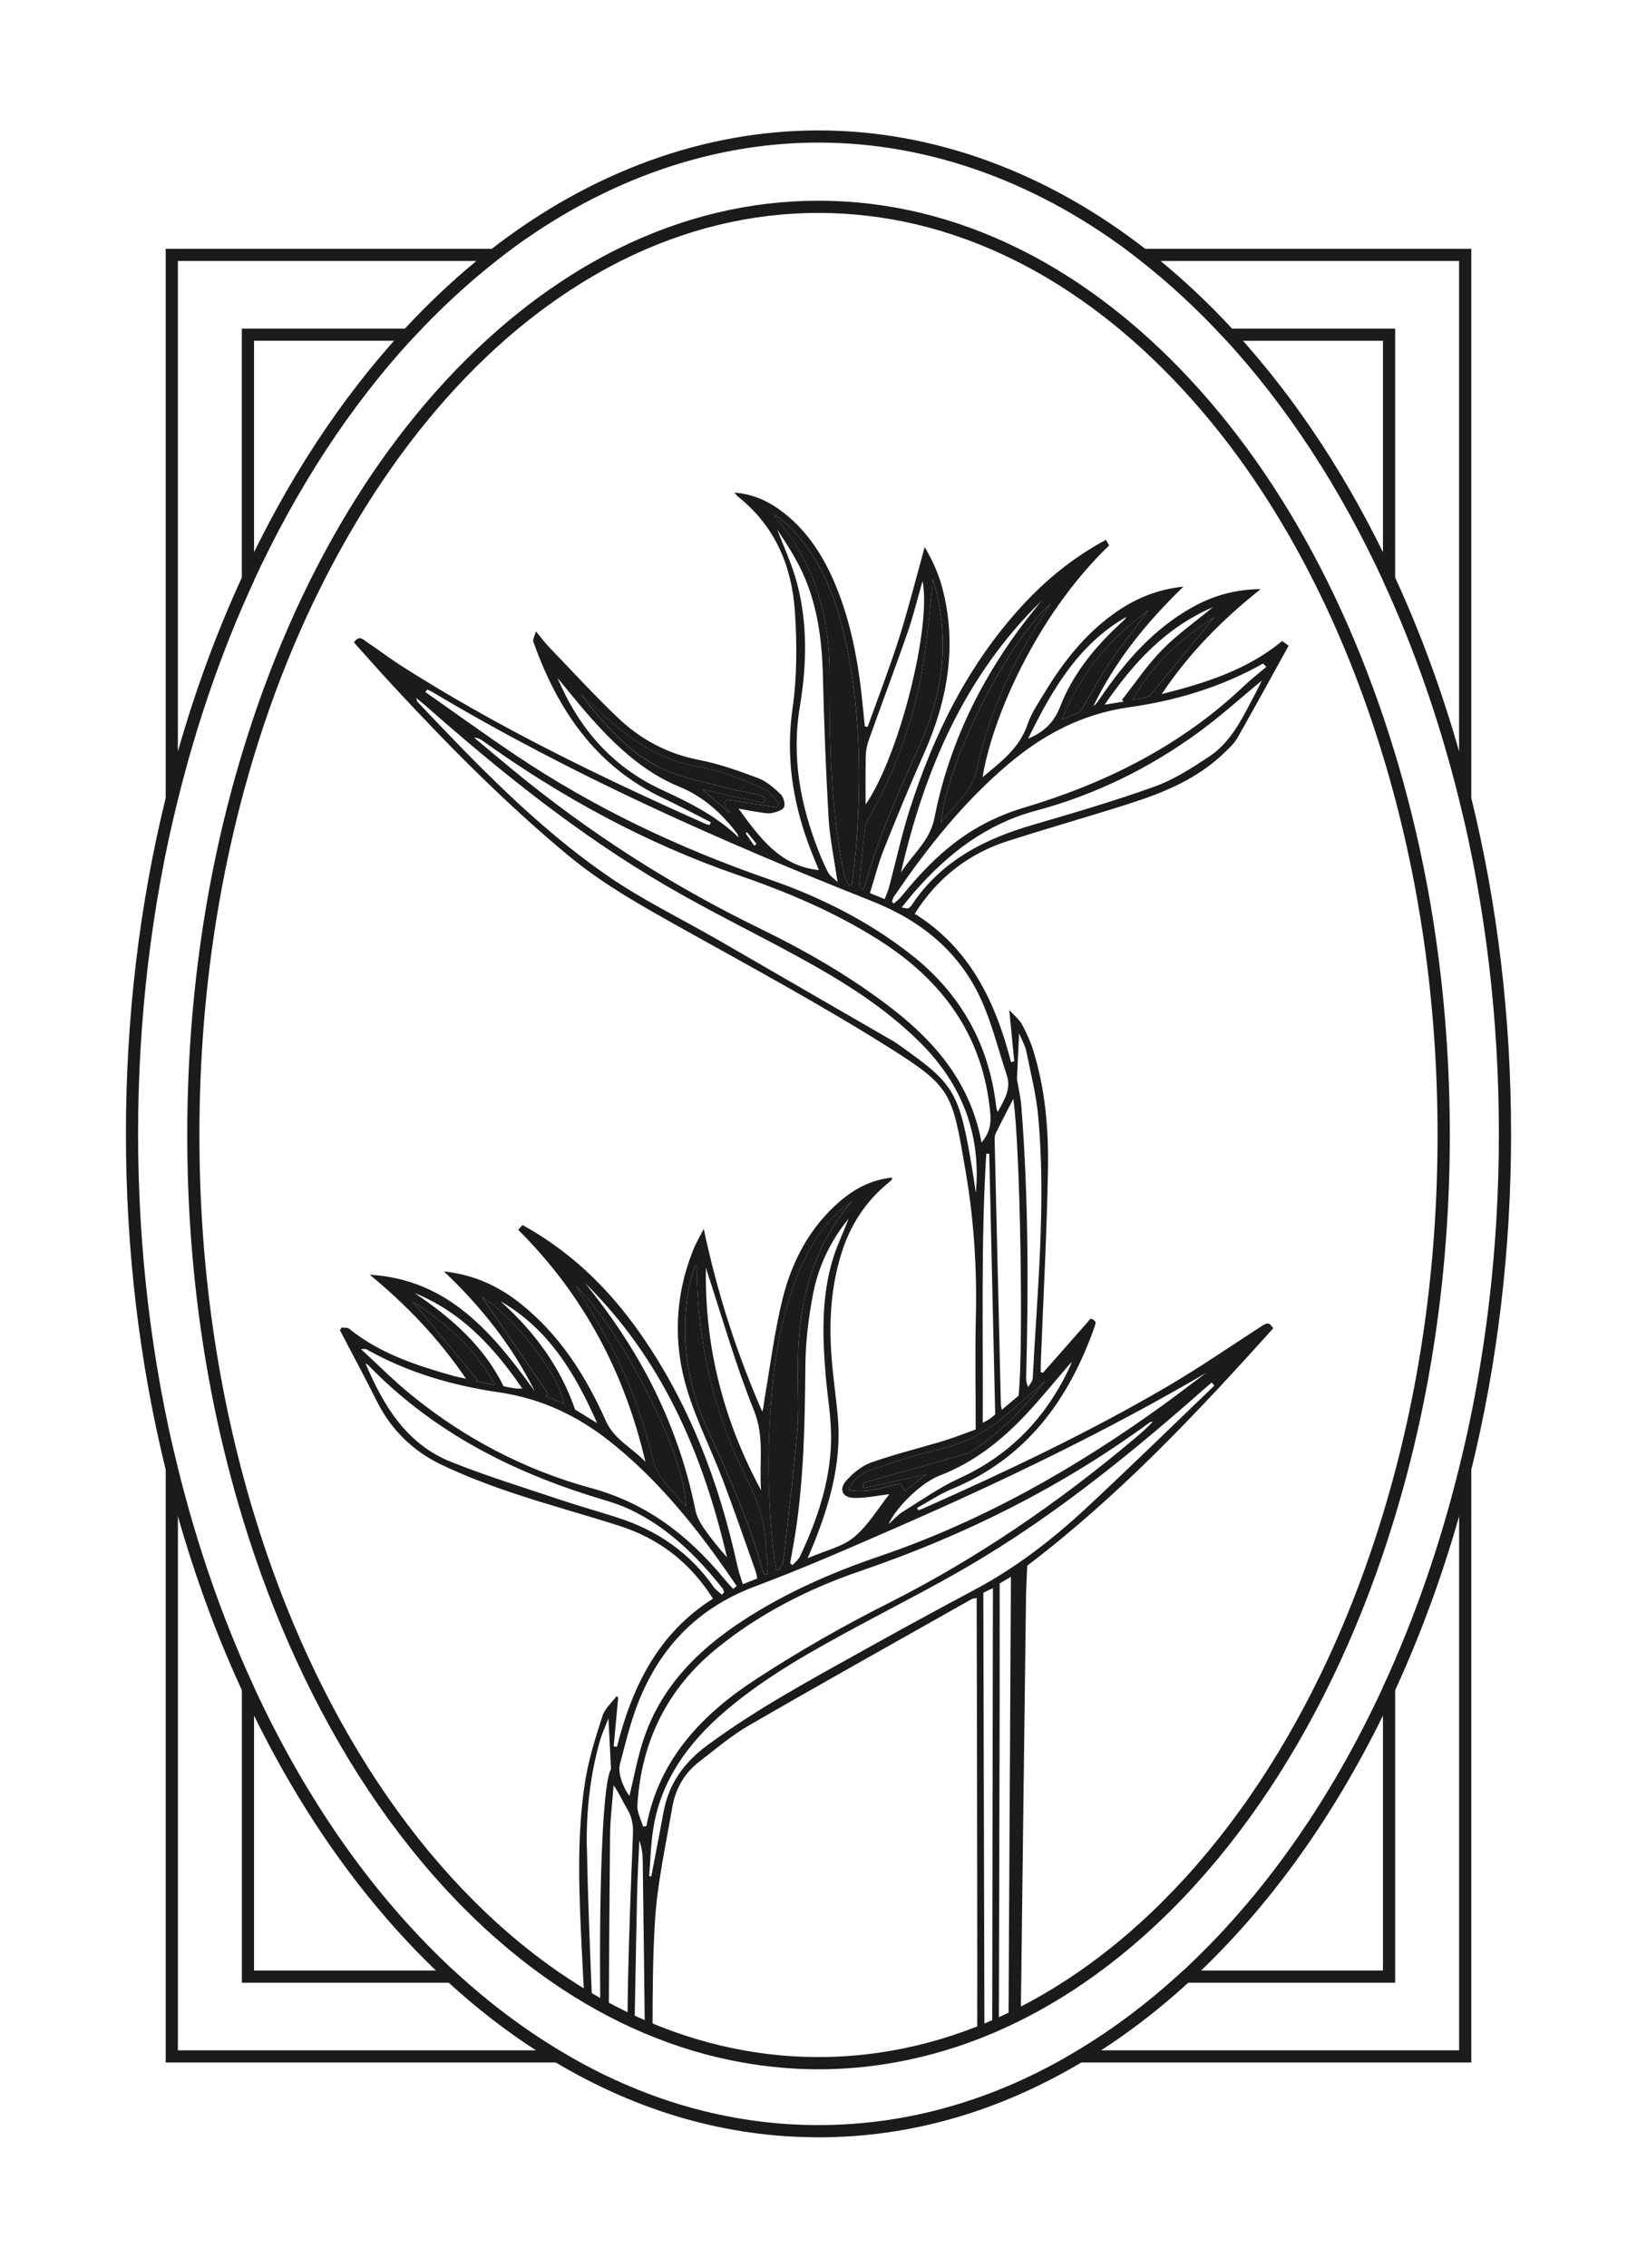
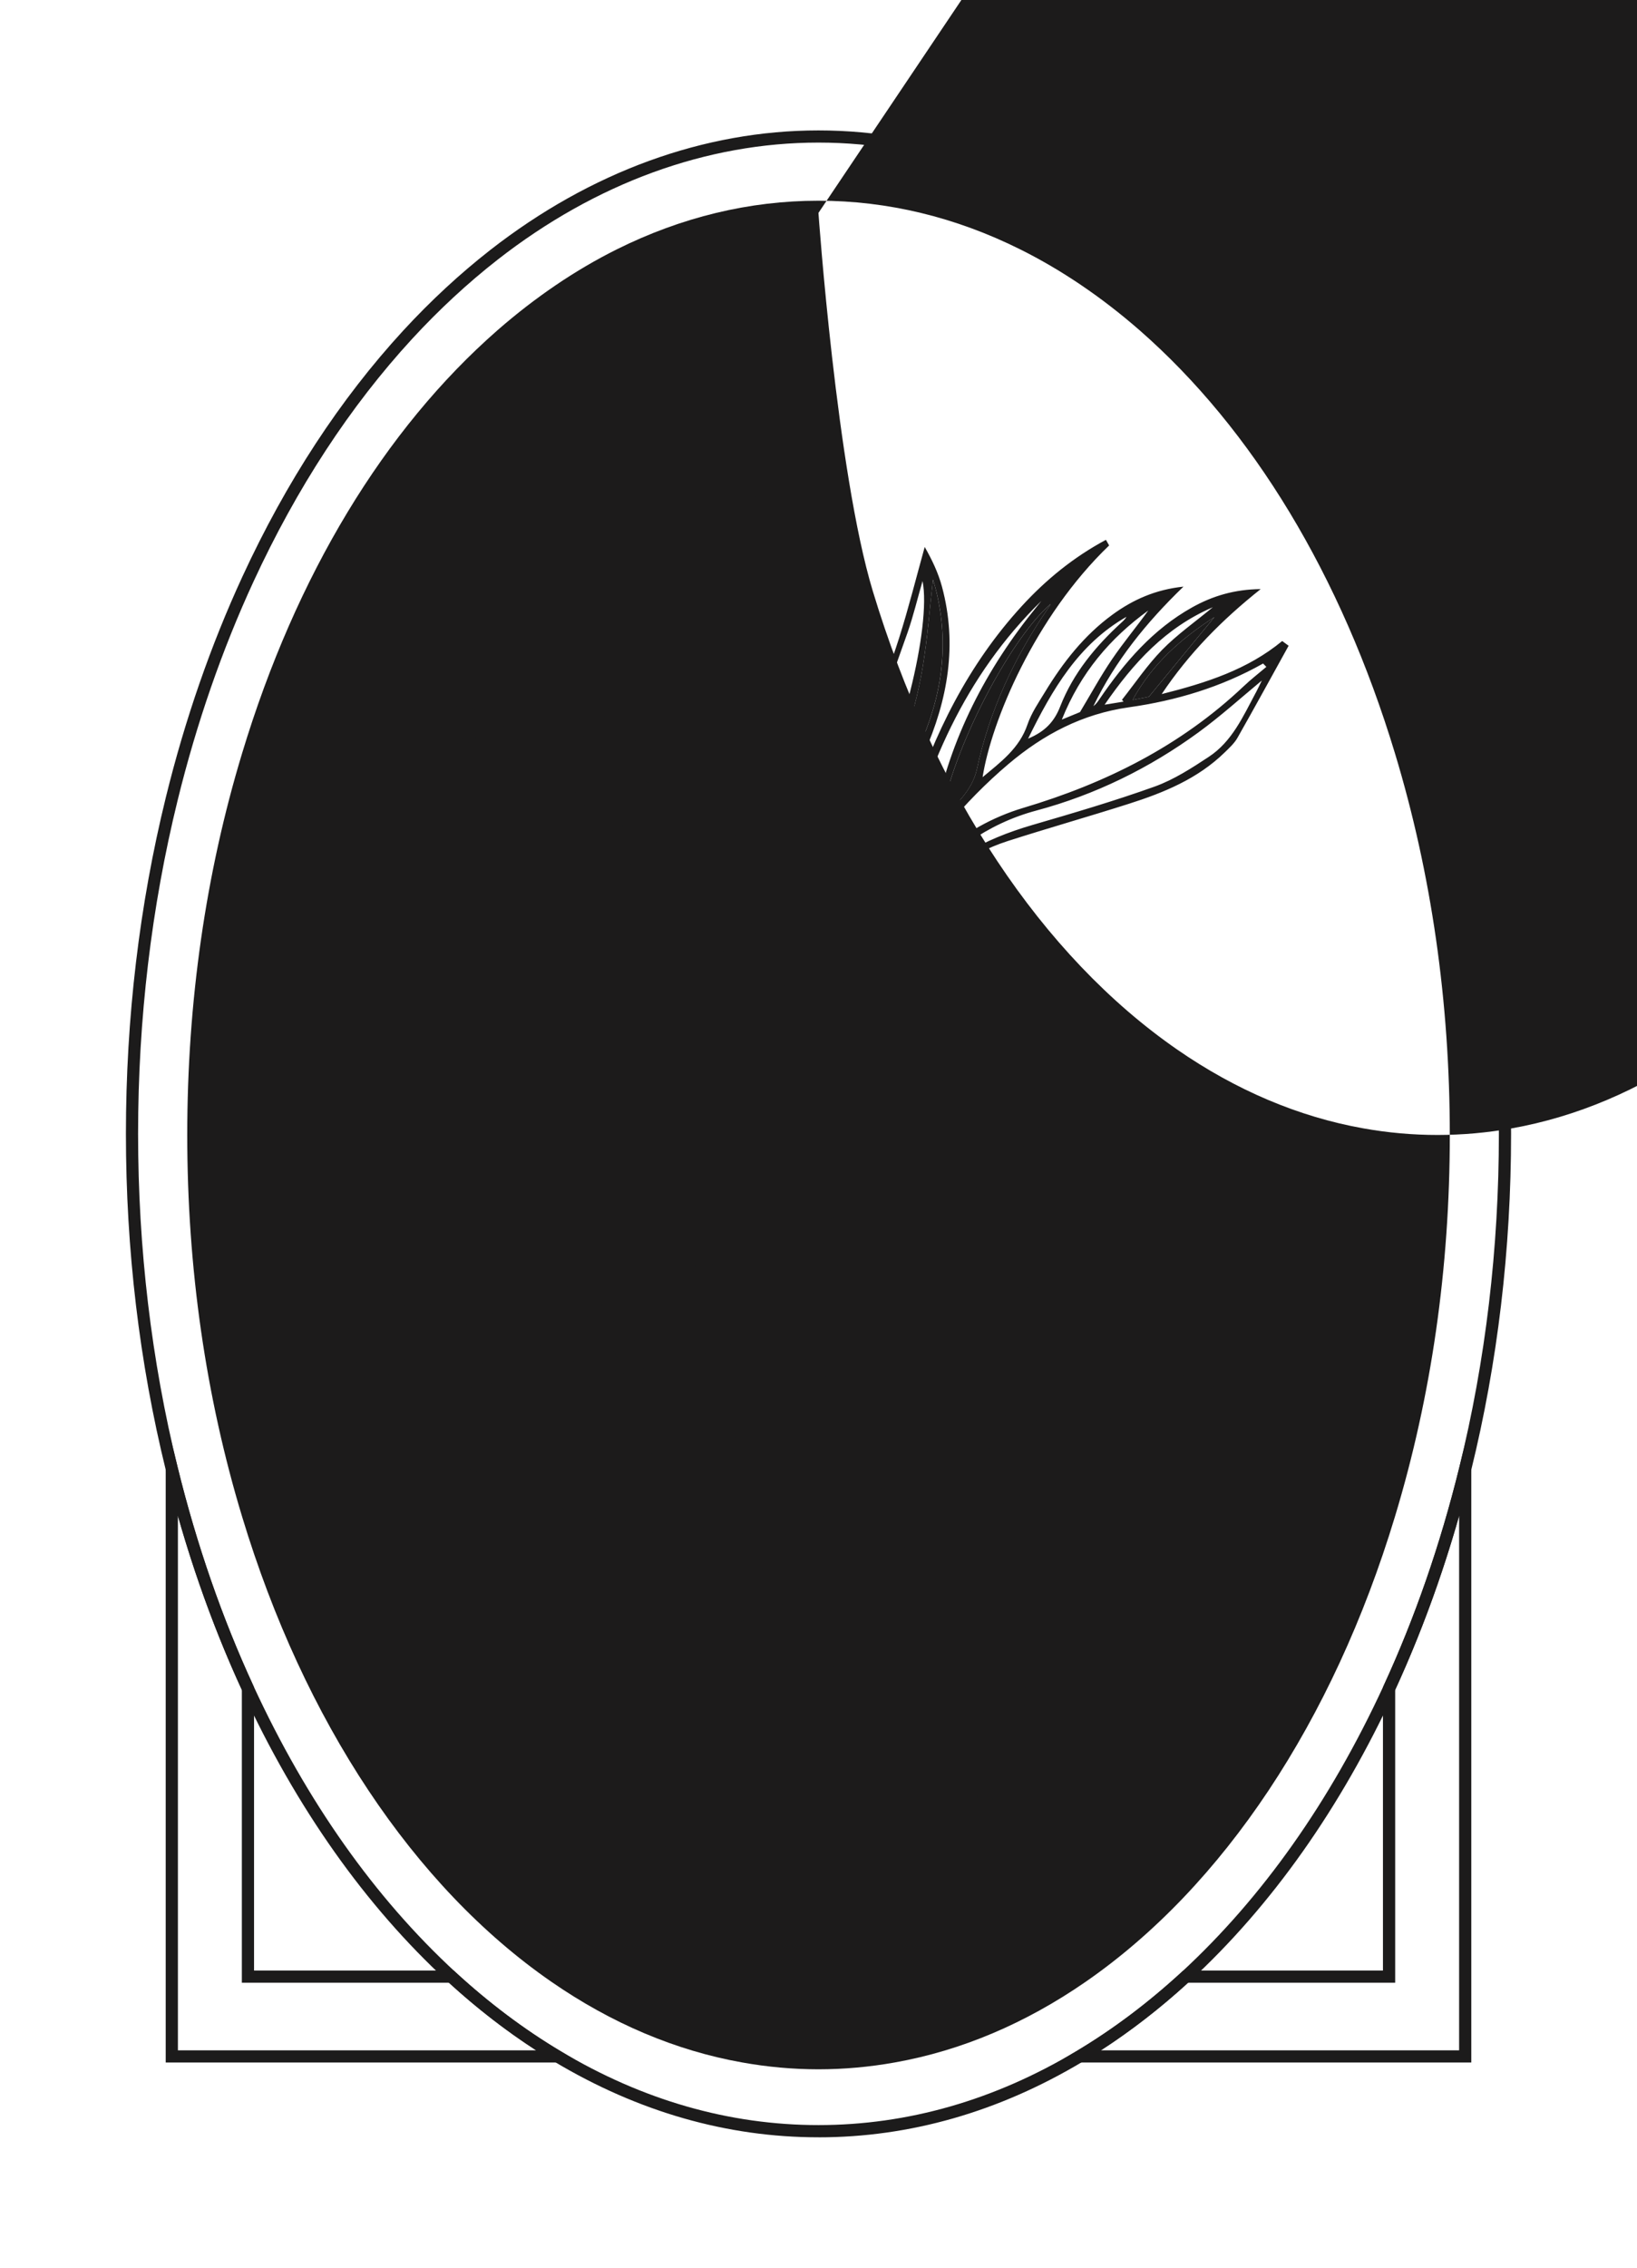
<svg xmlns="http://www.w3.org/2000/svg" id="Layer_1" viewBox="0 0 650 900">
  <defs>
    <style>.cls-1{fill:#1c1b1b;stroke-width:0px;}</style>
  </defs>
  <path class="cls-1" d="M230.15,818.57H65.8v-255.51l4.77,19.39c7.51,30.56,17.63,59.73,30.08,86.69l.22.48v112.45h79.28l.69.64c13.27,12.21,27.32,22.76,41.76,31.37l7.55,4.5ZM70.63,813.73h142.25c-11.93-7.71-23.54-16.71-34.62-26.83h-82.23v-116.22c-10.01-21.76-18.52-44.92-25.39-69.08v212.13Z" />
-   <path class="cls-1" d="M65.8,336.89V98.74h137.33l-5.53,4.32c-11.81,9.23-23.22,19.8-33.92,31.4l-.72.78h-62.09v95.14l-.22.48c-12.44,26.95-22.56,56.1-30.08,86.65l-4.77,19.37ZM70.63,103.58v194.81c6.87-24.15,15.39-47.31,25.39-69.06v-98.92h64.81c9.02-9.72,18.55-18.73,28.39-26.83h-118.59Z" />
  <path class="cls-1" d="M584.2,818.57h-164.35l7.55-4.5c14.44-8.6,28.49-19.16,41.76-31.37l.69-.64h79.28v-112.45l.22-.48c12.44-26.96,22.56-56.13,30.08-86.69l4.77-19.39v255.51ZM437.12,813.73h142.25v-212.13c-6.87,24.16-15.38,47.32-25.39,69.08v116.22h-82.23c-11.08,10.13-22.69,19.12-34.62,26.83Z" />
  <path class="cls-1" d="M584.2,336.89l-4.77-19.37c-7.52-30.55-17.64-59.7-30.08-86.65l-.22-.48v-95.14h-62.09l-.72-.78c-10.69-11.6-22.11-22.17-33.92-31.4l-5.53-4.32h137.33v238.15ZM553.97,229.32c10.01,21.75,18.52,44.91,25.39,69.06V103.58h-118.59c9.84,8.11,19.37,17.11,28.39,26.83h64.81v98.92Z" />
  <path class="cls-1" d="M324.98,848.25c-36.26,0-71.54-10.1-104.86-30.02-14.72-8.78-29.04-19.53-42.56-31.96-32.54-30-59.9-68.72-81.31-115.1-12.57-27.24-22.8-56.7-30.38-87.56-10.53-42.76-15.87-87.71-15.87-133.62s5.34-90.82,15.87-133.62c7.59-30.85,17.82-60.3,30.38-87.52,17.37-37.63,38.86-70.49,63.86-97.65,10.87-11.8,22.48-22.54,34.5-31.94,39.82-31.07,84.9-47.5,130.37-47.5s90.59,16.42,130.41,47.5c12.02,9.39,23.63,20.14,34.5,31.94,25.01,27.17,46.5,60.02,63.86,97.65,12.57,27.22,22.79,56.67,30.38,87.52h0c10.53,42.8,15.87,87.75,15.87,133.62s-5.34,90.86-15.87,133.62c-7.59,30.86-17.81,60.32-30.38,87.56-21.42,46.38-48.77,85.1-81.31,115.1-13.52,12.44-27.84,23.19-42.56,31.97-33.31,19.92-68.61,30.02-104.89,30.02ZM324.98,56.59c-44.38,0-88.43,16.07-127.39,46.47-11.81,9.23-23.22,19.79-33.92,31.4-24.66,26.79-45.87,59.23-63.03,96.4-12.44,26.94-22.56,56.1-30.08,86.65-10.44,42.42-15.73,86.99-15.73,132.46s5.29,90.08,15.73,132.46c7.51,30.56,17.63,59.73,30.08,86.69,21.15,45.8,48.13,84.01,80.2,113.57,13.27,12.21,27.32,22.76,41.76,31.37,32.56,19.47,67,29.34,102.38,29.34s69.86-9.87,102.41-29.34c14.44-8.61,28.49-19.16,41.77-31.37,32.06-29.56,59.05-67.77,80.19-113.57,12.44-26.96,22.56-56.12,30.08-86.69,10.44-42.38,15.73-86.95,15.73-132.46s-5.29-90.05-15.73-132.46h0c-7.52-30.55-17.64-59.71-30.08-86.65-17.16-37.17-38.36-69.61-63.03-96.4-10.69-11.6-22.11-22.17-33.92-31.4-38.96-30.4-83.02-46.47-127.43-46.47Z" />
-   <path class="cls-1" d="M324.98,821.26c-10.09,0-20.3-.92-30.36-2.73-26.32-4.69-51.81-15.48-75.77-32.06-54.55-37.76-98.13-103.29-122.71-184.52-14.46-47.69-21.79-98.66-21.79-151.49s7.33-103.84,21.79-151.53c21.31-70.46,56.4-128.52,101.47-167.93,15.01-13.09,30.9-23.86,47.24-32.01,25.77-12.83,52.73-19.33,80.14-19.33s54.41,6.5,80.14,19.33c16.35,8.14,32.25,18.91,47.28,32.01,45.03,39.36,80.11,97.43,101.47,167.93,14.46,47.69,21.79,98.67,21.79,151.53s-7.33,103.8-21.79,151.49h0c-24.58,81.23-68.16,146.76-122.71,184.52-23.96,16.58-49.45,27.37-75.78,32.06-10.06,1.81-20.29,2.73-30.4,2.73ZM324.98,84.5c-26.66,0-52.89,6.33-77.98,18.82-15.97,7.97-31.52,18.51-46.22,31.33-43.76,38.25-79.28,97.09-100.02,165.68-14.32,47.24-21.58,97.75-21.58,150.13s7.26,102.85,21.58,150.09c24.27,80.19,67.18,144.81,120.84,181.94,23.38,16.18,48.24,26.71,73.87,31.28,19.59,3.52,39.52,3.51,59.06,0,25.64-4.57,50.49-15.09,73.87-31.28,53.66-37.14,96.57-101.75,120.83-181.94h0c14.32-47.24,21.58-97.73,21.58-150.09s-7.26-102.89-21.58-150.12c-21.1-69.63-55.68-126.93-100.02-165.69-14.71-12.83-30.27-23.37-46.25-31.32-25.05-12.49-51.29-18.82-77.98-18.82Z" />
+   <path class="cls-1" d="M324.98,821.26c-10.09,0-20.3-.92-30.36-2.73-26.32-4.69-51.81-15.48-75.77-32.06-54.55-37.76-98.13-103.29-122.71-184.52-14.46-47.69-21.79-98.66-21.79-151.49s7.33-103.84,21.79-151.53c21.31-70.46,56.4-128.52,101.47-167.93,15.01-13.09,30.9-23.86,47.24-32.01,25.77-12.83,52.73-19.33,80.14-19.33s54.41,6.5,80.14,19.33c16.35,8.14,32.25,18.91,47.28,32.01,45.03,39.36,80.11,97.43,101.47,167.93,14.46,47.69,21.79,98.67,21.79,151.53s-7.33,103.8-21.79,151.49h0c-24.58,81.23-68.16,146.76-122.71,184.52-23.96,16.58-49.45,27.37-75.78,32.06-10.06,1.81-20.29,2.73-30.4,2.73ZM324.98,84.5s7.26,102.85,21.58,150.09c24.27,80.19,67.18,144.81,120.84,181.94,23.38,16.18,48.24,26.71,73.87,31.28,19.59,3.52,39.52,3.51,59.06,0,25.64-4.57,50.49-15.09,73.87-31.28,53.66-37.14,96.57-101.75,120.83-181.94h0c14.32-47.24,21.58-97.73,21.58-150.09s-7.26-102.89-21.58-150.12c-21.1-69.63-55.68-126.93-100.02-165.69-14.71-12.83-30.27-23.37-46.25-31.32-25.05-12.49-51.29-18.82-77.98-18.82Z" />
  <path class="cls-1" d="M232.99,733.22c-.24-14.32,1.3-28.65,5.28-42.55.77-2.65,1.99-5.2,3.32-8.7.37,7.43.69,13.66,1.03,20.19-3.11,4.58-4.8,42.82-4.28,92.43,1.13.63,2.26,1.23,3.4,1.84.13-22.74.27-45.49.49-68.22.08-6.55.93-13.1,1.41-19.63,2.25,3.1,3.61,6.39,5.41,9.39,1.88,3.1,2.41,6.23,2.28,9.84-.77,19.04-1.51,38.12-1.94,57.16-.12,5.07-.17,10.14-.21,15.21.94.45,1.88.9,2.82,1.33.31-16.73.62-33.47.98-50.2.16-6.95.58-13.87.88-20.8,1.01,2.68,1.33,5.41,1.35,8.14.3,21.54.55,43.08.8,64.63,1.03.44,2.06.88,3.1,1.3.01-13.93.11-27.86.93-41.74.9-15.25,4.27-30.34,6.87-45.46,1.25-7.24,4.69-13.55,10.64-18.12,6.5-4.99,12.76-10.4,19.81-14.46,29.31-16.95,58.88-33.45,88.38-50.1.48-.27,1.09-.29,2.07-.53,0,1.67-.03,2.92,0,4.16.08,38.14.19,76.26.21,114.4.04,17.67.02,35.34.01,53.02.95-.37,1.9-.77,2.85-1.16-.14-55.27-.28-110.54-.42-165.81v-6.66c1.22-.58,2.31-1.11,3.79-1.83,0,2.02.03,3.53,0,5.07-.09,55.96-.19,111.95-.28,167.94.88-.38,1.77-.77,2.65-1.16.11-42.81.22-85.62.31-128.42.03-15.09,0-30.19,0-45.28,1.62-.95,2.94-1.72,4.48-2.63-.32,58.57-.63,116.59-.95,174.54,1.63-.78,3.26-1.58,4.88-2.41.06-4.46.13-8.92.18-13.39.64-50.29,1.22-100.61,1.88-150.93.05-4.08.34-8.17.5-12.25,36.37-27.59,67.37-60.53,97.66-94.19-1.56-2.39-2.25-2.39-4.72-.8-12.33,7.98-24.46,16.34-37.13,23.77-31.38,18.38-64.22,33.9-97.43,48.65-.53.24-1.11.4-1.67.58-.16-.29-.32-.61-.48-.9,4.62-2.55,9.02-5.54,13.85-7.53,29.58-12.17,46.42-35.41,56.68-64.48.19-.48.24-.98.42-1.7-.24-.29-.53-.69-.9-.98-.27-.21-.69-.26-1.14-.42-6.31,7.16-12.6,14.3-18.91,21.46-.29-.08-.58-.19-.88-.27,0-1.33-.03-2.63.03-3.93.98-25.7,2.41-51.4,2.84-77.11.24-15.6-1.11-31.25-5.76-46.31-1.11-3.66-2.71-7.21-4.51-10.56-1.11-2.02-3.08-3.55-5.09-5.78.72,7.35,1.33,13.85,1.96,20.32-.42.13-.85.24-1.27.37-6.15-24.03-16.47-45.36-38.25-58.91,8.94-14.16,21.22-23.77,36.87-28.83,15.94-5.12,32.07-9.68,48.04-14.77,13.95-4.43,27.45-9.95,38.2-20.45,1.83-1.78,3.79-3.58,5.04-5.76,6.87-12.1,13.55-24.32,20.32-36.55-1.27-.93-1.86-1.38-2.55-1.88-13.77,11.35-30.08,16.58-47.85,21.06,10.93-16.31,23.93-29.44,39.31-41.67-10.45.11-19.12,2.73-27.24,7.27-15.6,8.73-26.87,21.86-36.76,36.39-.69,1.04-1.41,2.04-2.44,2.81,8.67-17.88,20.93-33.13,35.78-47.45-11.09,1.17-20.05,5.17-28.22,11.14-11.25,8.22-19.65,18.97-26.82,30.77-2.52,4.14-5.36,8.28-6.9,12.81-3.21,9.47-10.66,14.93-17.82,20.9,3.45-22.12,20.72-63.63,50.24-91.96-.37-.64-.77-1.33-1.27-2.23-12.84,6.87-23.79,15.81-33.45,26.34-21.25,23.21-34.83,50.69-44.35,80.34-3.29,10.21-5.54,20.74-8.3,31.14-.42,1.54-1.09,3-1.75,4.77-2.12-.85-3.74-1.51-5.86-2.39,1.88-5.94,3.34-11.91,5.6-17.53,5.07-12.71,10.29-25.36,15.86-37.85,9.5-21.35,13.32-43.24,7.16-66.18-1.49-5.57-4.03-10.85-6.87-15.81-3.34,12.02-6.37,24.14-10.13,36.02-3.79,11.91-8.3,23.58-12.52,35.36-.37-.03-.74-.05-1.11-.11-.21-2.15-.48-4.3-.66-6.44-1.62-17.27-4.46-34.24-11.25-50.34-4.51-10.64-10.56-20.21-19.65-27.53-5.76-4.62-12.17-7.93-20.24-8.54.72.8,1.06,1.33,1.54,1.7,14.59,11.62,21.27,27.48,22.47,45.41.85,12.84.88,25.97-.93,38.65-1.75,12.2-1.22,23.92,1.09,35.38,1.38,6.84,3.4,13.58,5.97,20.29,1.09,2.84,2.28,5.65,3.4,8.38-15.54-1.56-23.58-13.02-31.91-24.38,2.86.5,5.65,1.06,8.46,1.46,1.64.24,3.37.61,4.93.26,1.72-.37,4.14-1.11,4.7-2.36.29-.69.21-1.72-.08-2.73-.27-.93-.74-1.83-1.3-2.36-2.63-2.49-5.57-5.12-8.89-6.37-7.64-2.89-15.44-5.65-23.42-7.21-12.55-2.41-23.21-8.12-32.25-16.71-9.44-8.99-18.25-18.62-27.29-28.01-1.59-1.64-2.97-3.5-5.3-6.34-.53,1.94-1.35,3.21-1.03,4.11,9.55,26.95,24.64,49.34,51.43,62.04,6.42,3.05,12.71,6.42,19.04,9.63-.13.32-.27.66-.42.98-.45-.05-.93,0-1.33-.19-41.75-18.59-82.84-38.43-121.46-63.08-4.51-2.89-8.75-6.18-13.24-9.15-1.46-.95-3.16-3.13-5.25.08,5.01,5.57,9.97,11.22,15.07,16.71,22.09,23.87,44.91,46.98,70,67.8,13.77,11.43,29.26,20.08,44.8,28.75,27.69,15.46,55.65,30.56,82.47,47.43,25.2,15.86,25.17,17.93,30.53,49.15,3.32,19.34,4.56,38.83,4.06,58.46-.34,14.46-.05,28.91-.05,44.03-4.14,1.49-8.25,3.16-12.49,4.46-9.66,2.92-19.47,5.3-28.99,8.65-3.63,1.3-7.11,4.11-9.76,7.03-.9.98-1.43,1.94-1.64,2.81-.58,2.41,1.25,4.24,4.91,4.24,4.54.03,9.07-.93,13.69-1.49-4.56,5.73-8.46,12.47-14.08,17.08-4.72,3.9-11.46,5.33-18.36,8.33,1.09-2.63,1.83-4.3,2.49-5.99,3.05-7.61,5.68-15.28,7.45-23.1,1.96-8.73,2.86-17.69,2.04-26.95-.74-8.28-2.02-16.52-2.57-24.8-.95-13.63-.11-27.13,4.03-40.26,3.42-10.88,9.31-20.16,18.12-27.48.58-.5,1.19-.98,1.72-1.51.16-.16.16-.48.29-.98-8.17.82-14.96,4.38-20.95,9.58-11.86,10.27-18.86,23.66-22.57,38.49-3.26,13.1-4.88,26.63-7.22,39.97-.26,1.59-.32,3.24-.85,4.88-10.08-23.02-17.77-46.74-23.24-72.54-1.78,3.45-3.24,5.86-4.24,8.46-7.24,18.14-7.98,36.84-2.39,55.33,3.69,12.17,9.55,23.66,14.11,35.6,4.59,12.07,8.78,24.3,13.1,36.45.29.82.4,1.7.66,2.89-1.75.69-3.37,1.35-5.73,2.28-.72-2.41-1.56-4.62-2.07-6.9-7.35-33.71-19.39-65.46-39.5-93.79-11.25-15.81-24.8-29.26-41.51-39.34-1.41-.85-2.86-1.64-4.4-2.52-.61.69-1.09,1.22-1.7,1.91,25.91,25.78,42.28,56.66,50.5,92.09-5.15-5.57-12.33-8.7-15.76-16.37-7.93-17.8-18.28-34.06-33.79-46.42-8.65-6.92-18.35-11.46-30.45-12.81,14.99,14.22,27.13,29.6,36.05,47.53-16.58-22.92-34.14-44.35-65.49-46.21,14.35,11.83,27.16,25.04,38.2,41.27-2.12-.48-3.42-.69-4.67-1.03-14.85-4.16-29.42-8.89-41.7-18.78-.69-.56-1.96-.37-2.97-.53-.24.37-.48.72-.72,1.09,4.88,9.36,9.89,18.67,14.64,28.14,5.65,11.3,14.27,19.76,25.49,25.15,9.2,4.4,18.78,8.06,28.46,11.3,14.06,4.72,28.38,8.57,42.52,13.1,15.65,5.04,27.98,14.56,37.03,28.86-21.67,13.63-32.09,34.8-38.14,58.81-.45-.05-.88-.13-1.3-.21.58-6.42,1.19-12.86,1.78-19.31-.21-.21-.4-.42-.61-.64-1.94,2.6-4.69,4.96-5.62,7.9-2.76,8.59-5.54,17.32-6.92,26.21-3.45,22.25-2.33,44.69-1.27,67.08.25,5.49.57,10.98.87,16.47,1.04.63,2.08,1.25,3.12,1.86-.8-19.81-1.62-39.62-1.97-59.44ZM255.33,724.92c-.8-2.84-2.44-5.7-2.25-8.49,1.56-25.3,11.83-46.29,31.7-62.36,17.11-13.87,36.55-23.66,57.19-30.69,41.09-14.03,79.47-33.18,114.53-58.83.32-.24.82-.27,1.25-.37-2.39,2.65-5.01,4.88-7.64,7.08-30.19,25.36-62.44,47.45-97.77,65.22-17.77,8.94-35.15,18.89-51.83,29.73-21.51,13.98-38.83,31.83-43.85,58.57-.42.03-.88.08-1.33.13ZM482.19,549.91c-17.08,16.37-33.98,32.92-51.33,49.02-13.34,12.36-27.74,23.42-43.9,32.02-14.7,7.82-29.28,15.78-43.82,23.87-21.22,11.83-42.63,23.34-62.25,37.82-9.18,6.76-15.36,15.2-17.43,26.55-1.54,8.51-3.24,17-4.85,25.52-.29-.03-.56-.05-.85-.08.53-6.42.64-12.94,1.7-19.28,3.18-19.15,13.98-33.77,28.33-46.1,16.15-13.85,34.64-24.03,53.23-34.06,16.66-8.97,33.61-17.48,49.73-27.32,31.22-19.04,59.55-42.04,86.92-66.21,1.14-1.01,2.31-1.99,3.45-2.97.37.4.72.82,1.06,1.22ZM404.66,410.12c1.25,3,2.44,4.99,2.86,7.14,1.75,8.75,4.01,17.48,4.77,26.34,3.08,34.54-.45,68.99-2.23,103.47-.05,1.14-1.14,2.25-1.78,3.37-.82-1.59-.85-2.73-.82-3.87.93-35.94.9-71.85-1.94-107.72-.24-3.18-1.01-6.34-1.72-10.61.24-4.83.5-10.88.85-18.12ZM402.35,436.12c2.73,18.09,4.11,98.46,2.1,117.8-2.02,1.7-4.16,3.5-6.66,5.6-.24-1.19-.34-1.56-.37-1.94-.82-34.91-1.64-69.84-2.47-104.75-.03-.98-.03-2.12.4-2.97,2.18-4.46,4.48-8.83,7-13.74ZM391.61,457.87h1.19c.8,34.61,1.59,69.2,2.36,103.5-1.09.88-1.64,1.41-2.25,1.83-.72.45-1.49.82-2.71,1.49.21-35.94-.74-71.4,1.41-106.81ZM389.73,453.44c-4.22-22.97-17.67-39.23-35.09-52.81-16.52-12.86-34.64-23.24-53.37-32.36-35.01-17.06-67.51-37.9-97.56-62.65-5.17-4.24-10.29-8.57-15.44-12.87,1.46.03,2.49.64,3.48,1.33,31.3,22.36,64.72,40.61,101.14,53.16,19.52,6.71,38.46,14.69,55.97,25.76,25.46,16.1,41.59,38.14,44.35,68.88.37,4.22-.27,7.77-3.48,11.56ZM498.61,274.95c-5.01,9.36-9.39,19.34-18.62,25.41-6.79,4.48-13.85,9.04-21.41,11.78-15.99,5.73-32.33,10.53-48.65,15.28-19.15,5.6-36.13,14.27-47.64,31.38-.42.64-.93,1.35-1.56,1.65-.5.24-1.27-.11-2.71-.29,2.1-2.55,3.69-4.64,5.44-6.61,13.18-14.96,28.25-26.58,48.12-31.88,23.26-6.23,44.8-16.79,64.3-31.01,8.83-6.45,16.98-13.82,25.15-20.58-.64,1.33-1.49,3.13-2.41,4.88ZM456.17,276.54c-1.22.24-3.42.66-6.45,1.25,7.93-14.46,19.23-24.3,32.47-32.86-8.7,10.56-17.08,20.74-26.02,31.62ZM481.61,240.97c-7.16,5.92-14.19,10.85-20.13,16.9-5.92,6.05-10.72,13.21-15.99,19.87.21.24.42.48.64.72-2.2.37-4.4.72-7.53,1.22,11.51-16.66,24.16-30.56,43.02-38.7ZM441.56,261.64c-4.51,6.63-8.38,13.74-12.73,20.98-1.8.74-4.03,1.67-7.21,2.97,7.43-18.54,19.18-32.31,34.32-43.29-4.69,6.53-9.87,12.7-14.38,19.34ZM447.28,244.79c-.45.85-1.14,1.51-1.83,2.15-10.42,9.5-19.31,20.24-24.46,33.4-2.39,6.15-6.07,10-12.76,12.81,9.63-19.65,20.05-37.45,39.04-48.35ZM417.15,239.73c-.24.43-.45.88-.72,1.27-13.5,19.57-23.5,40.85-28.49,64.06-2.02,9.34-8.91,14.08-14.24,21.33,2.18-23.79,26.1-71.7,43.45-86.66ZM413.49,238.51c-.56.69-1.11,1.38-1.67,2.07-20.24,24.75-34.59,52.49-40.77,83.98-1.8,9.28-8.83,14.54-13.32,21.75,9.36-40.77,25.33-78.09,55.76-107.8ZM354.9,355.96c13.1-19.34,27.56-37.53,45.49-52.7,13.93-11.8,29.44-19.95,47.88-22.55,18.7-2.63,36.66-8.01,53.26-17.37.42.45.85.88,1.3,1.33-3.02,2.57-6.18,4.99-9.04,7.72-24.99,23.66-54.8,38.51-87.51,48.25-6.05,1.8-12.04,4.35-17.56,7.45-12.31,6.92-22.07,16.9-30.9,27.8-.82,1.03-1.94,1.8-2.92,2.71-.27-.24-.5-.45-.74-.69.24-.64.37-1.38.74-1.94ZM343.76,300.2c.05-2.23.5-4.54,1.25-6.63,5.07-14.22,10.4-28.3,15.36-42.55,2.28-6.55,3.9-13.34,5.94-20.42,3.61,17.88-9.12,69.15-22.6,88.7,0-6.37-.11-12.73.05-19.1ZM343.47,328.43c.13-1.22.82-2.41,1.43-3.5,10.61-18.91,17.96-39.02,21.51-60.4,1.88-11.27,2.71-22.73,4.06-34.51.5,1.72.95,3.18,1.3,4.64,5.25,21.54,2.15,42.23-7,62.04-8.14,17.69-15.91,35.46-21.11,54.24-.19.77-.69,1.46-1.06,2.18-1.09-.9-1.43-1.75-1.35-2.57.66-7.4,1.38-14.77,2.23-22.12ZM309.52,205.62c1.83,1.59,3.77,3.1,5.41,4.88,11.62,12.36,17.27,27.64,20.8,43.79,5.76,26.47,6.34,53.29,4.35,80.18-.42,5.57-1.19,11.11-1.8,16.66-.4.11-.82.19-1.25.27-.58-1.22-1.43-2.41-1.67-3.69-1.01-4.88-1.94-9.79-2.65-14.72-3.1-21.59-3.32-43.34-3.29-65.09.03-18.75-3.77-36.6-14.03-52.65-2.28-3.58-5.04-6.84-8.12-10.98,1.25.74,1.83.98,2.25,1.35ZM317.63,280.23c2.68-16.05,3.08-32.47-1.06-48.43-1.91-7.43-5.25-14.46-7.96-21.67,3.47,5.36,7.08,10.8,9.81,16.63,6.13,13.08,7.98,27.08,8.33,41.46.45,18.78,1.17,37.58,2.25,56.36.48,8.09,2.2,16.13,3.55,25.44-1.72-1.64-3.02-2.41-3.63-3.58-1.43-2.7-2.65-5.54-3.77-8.38-7.37-18.65-10.93-37.59-7.53-57.82ZM296.62,330.28c1.25,1.54,2.52,3.1,3.77,4.64-.29.24-.61.48-.9.72-1.14-1.64-2.28-3.29-3.42-4.93.19-.13.37-.29.56-.42ZM238.75,282.96c11.22,10.64,23.63,19.07,39.36,21.54,4.03.64,7.98,1.83,11.83,3.18,4.8,1.7,9.58,3.55,14.08,5.89,2.1,1.09,3.55,3.42,5.3,5.2-.32.56-.61,1.11-.93,1.67-6.47-1.01-12.94-2.02-19.79-3.08-.21.29-.69.98-1.19,1.7.93,1.22,1.75,2.28,2.55,3.34-.08.05-.16.11-.24.19-3.53-3.02-7.08-6.05-10.85-9.28,8.35,1.86,16.29,3.63,24.22,5.39.32-.56.61-1.11.9-1.67-.88-.56-1.7-1.35-2.65-1.59-3.98-.93-8.06-1.46-11.99-2.55-9.44-2.63-19.52-4.16-28.09-8.59-12.63-6.55-21.88-17.59-30.69-28.7,2.86,2.31,5.49,4.85,8.17,7.37ZM262.67,313.41c-19.65-9.1-32.94-24.48-41.3-44.35,4.32,5.17,8.49,10.5,12.97,15.54,10.11,11.33,21.06,21.75,35.33,27.61,9.6,3.93,16.82,10.48,22.94,18.51.34.45.45,1.09.66,1.62-8.94-8.62-19.65-13.87-30.61-18.94ZM169.68,273.65c.53.24,1.09.48,1.62.77,55.62,33.18,114.61,59.36,174.69,83.13,19.92,7.88,35.22,20.29,43.9,39.87,4.16,9.42,6.63,19.58,9.89,29.39,1.86,5.6-1.22,9.92-3.58,14.46-.45-.8-.58-1.51-.66-2.25-2.89-24.77-14.19-44.8-33.82-60.19-17-13.31-36.13-22.89-56.37-29.87-35.49-12.28-69.12-28.17-100.32-49.07-12.2-8.17-24.08-16.82-36.13-25.23.27-.34.53-.69.77-1.01ZM387.45,473.41c-.37-2.52-.69-5.04-1.11-7.53-5.41-33.05-7.16-35.38-29.26-51.09-.74-.53-1.46-1.04-2.25-1.49-23.24-13.45-46.47-26.87-69.73-40.29-14.75-8.46-30.16-15.94-44.08-25.57-28.12-19.47-51.72-44.08-75.17-68.81-.19-.21-.21-.58-.58-1.64,1.56,1.3,2.52,2.07,3.45,2.86,29.97,26.45,61.11,51.43,95.7,71.62,17.08,10,34.96,18.67,52.36,28.17,17.56,9.58,34.51,20.05,48.78,34.32,16.39,16.42,24.06,36.13,21.91,59.44ZM337.15,591.34c1.72-4.56,5.15-6.74,8.83-8.01,8.3-2.84,16.71-5.68,25.25-7.67,10.05-2.33,19.12-6.34,27-12.97,5.65-4.77,11.17-9.71,16.74-14.56-8.3,10.66-17.67,20.34-29.1,27.85-.74.48-1.56.85-2.41,1.09-13.47,3.82-26.98,7.59-40.79,11.46,0,.03.05.72.19,2.1,8.3-1.86,16.34-3.63,24.93-5.54-3.13,2.47-5.84,4.62-8.51,6.74-.69-1.14-1.27-2.07-1.78-2.94-6.82,1.22-13.18,3.95-20.34,2.47ZM373.02,585.66c13.74-5.25,24.83-14.11,34.67-24.64,6.07-6.5,11.67-13.42,17.88-20.61-.34.93-.48,1.38-.66,1.8-9.31,20.11-23.55,35.17-43.95,44.48-7.93,3.63-15.2,8.78-22.65,13.4-1.88,1.17-3.37,2.92-5.49,4.83,2.84-6.58,12.94-16.47,20.21-19.26ZM331.11,498.42c-5.01,15.38-4.59,31.25-3.29,47.11.74,8.91,2.41,17.82,2.17,26.68-.42,16.07-5.54,31.11-12.36,45.54-.64,1.33-1.96,2.31-2.94,3.42-.32-.24-.64-.48-.95-.74.69-3.87,1.41-7.75,2.02-11.62,3.47-22.17,3.82-44.54,4.03-66.92.08-9.52,1.27-19.12,3.08-28.49,2.12-10.98,6.95-20.98,14.08-29.73-1.86,4.96-4.19,9.73-5.84,14.75ZM306.04,558.29c1.41-18.81,4.11-37.37,11.78-54.85,4.62-10.56,10.69-20.03,20.53-26.66-17.21,19.73-21.83,43.37-21.56,68.57.08,7.53.42,15.12-.24,22.63-1.51,17.03-3.53,34.03-5.46,51.03-.16,1.49-1.17,2.86-1.78,4.27-.35-.11-.72-.24-1.06-.37-.24-1.35-.56-2.73-.72-4.11-2.55-20.11-2.97-40.29-1.49-60.5ZM280.28,502.96c.13.42.21.9.35,1.33,6.13,18.54,11.43,37.4,18.73,55.46,4.35,10.74,1.99,21.14,2.84,31.7-14.93-27.59-22.49-56.97-21.91-88.49ZM280.76,566.83c-6.31-13.79-9.34-28.41-8.65-43.63.34-7.22,1.33-14.35,4.11-21.11.37.64.45,1.22.45,1.8.34,28.7,6.47,56.15,19.23,81.86,4.62,9.31,8.3,18.49,8.25,28.99-.03,2.28.61,4.56.82,6.84.11,1.09-.16,2.2-.24,3.32-.29.03-.58.05-.9.08-.37-.58-.9-1.11-1.06-1.75-5.36-19.58-13.58-38.01-22.02-56.39ZM288.67,618.07c-3.32-3.74-6.47-7.59-9.26-11.67-1.46-2.12-2.79-4.62-3.29-7.11-3.53-17.67-9.47-34.46-17.67-50.5-7.27-14.16-16.13-27.24-26.13-39.55,30.61,30.13,46.79,67.77,56.34,108.83ZM242.17,533.41c-4.03-7.48-8.54-14.72-13.34-22.97,19.2,19.2,43.53,68.27,43.53,87.29-3-3.29-5.99-6.21-8.54-9.55-1.78-2.33-3.53-5.01-4.22-7.8-4.03-16.34-9.47-32.15-17.43-46.98ZM237.08,564.79c-2.92-1.78-5.84-3.58-8.73-5.36-5.92-17.19-16.37-31.09-29.65-43.02,19.18,11.03,29.81,28.86,38.38,48.38ZM191.37,514.73c13,8.14,31.67,32.15,32.39,42.39-2.41-1.03-4.75-2.04-7.06-3.02.32-.27.64-.53.95-.82-8.94-13.1-17.9-26.23-26.29-38.54ZM207.37,551.07c-1.49,0-2.12.08-2.73-.03-1.51-.21-3-.53-4.67-.85-7.9-16.02-20.85-27.27-35.38-37.03,18.59,7.53,31.46,21.35,42.78,37.9ZM163.92,516.62c13,8.43,24.69,18.28,32.6,33.05-3.05-.64-5.28-1.06-7.51-1.51.19-.19.35-.37.5-.56-8.51-10.32-17.06-20.64-25.6-30.98ZM145.35,535.42c16.47,9.34,34.38,14.48,52.92,17.19,16.47,2.41,30.74,9.1,43.63,19.26,15.91,12.55,29.04,27.64,40.98,43.87,3.32,4.51,6.45,9.12,9.63,13.69-.45.37-.9.77-1.38,1.17-1.25-1.38-2.55-2.73-3.71-4.16-14.08-17-30.61-29.84-52.57-35.81-26.39-7.19-50.42-19.76-71.7-37.13-6.66-5.41-12.73-11.56-19.81-18.06,1.59,0,1.83-.11,2.02,0ZM245.11,602.27c-7.43-2.39-14.96-4.46-22.33-6.95-14.64-4.91-29.44-9.42-43.77-15.17-17.56-7.06-26.71-22.12-33.87-39.04.53.34.88.45,1.09.69,24.27,25.07,54.03,40.87,86.89,51.43,5.7,1.83,11.62,3.29,17,5.84,15.01,7.08,26.55,18.49,36.76,31.3.34.42.42,1.06.64,1.62-.32.29-.61.58-.93.9-1.11-1.03-2.41-1.91-3.26-3.13-9.55-13.61-22.52-22.47-38.22-27.48ZM246.17,700.09c1.88-7.06,3.58-14.16,5.99-21.01,8.41-23.71,23.77-40.58,47.85-49.55,18.65-6.98,36.92-14.96,55.2-22.94,42.2-18.41,83.69-38.3,123.63-61.67-5.62,4.19-11.17,8.46-16.84,12.57-34.91,25.23-71.99,46.29-112.94,60.21-18.81,6.39-36.95,14.38-53.69,25.22-18.04,11.67-32.73,26.31-39.76,47.16-2.49,7.45-3.85,15.25-5.68,22.65-2.73-3.53-4.67-9.28-3.77-12.65Z" />
  <path class="cls-1" d="M449.72,277.79c3.02-.58,5.23-1.01,6.45-1.25,8.94-10.88,17.32-21.06,26.02-31.62-13.24,8.57-24.54,18.41-32.47,32.86Z" />
-   <path class="cls-1" d="M421.61,285.59c3.18-1.3,5.41-2.23,7.21-2.97,4.35-7.24,8.22-14.35,12.73-20.98,4.51-6.63,9.68-12.81,14.38-19.34-15.15,10.98-26.9,24.75-34.32,43.29Z" />
  <path class="cls-1" d="M387.95,305.06c4.99-23.21,14.99-44.48,28.49-64.06.27-.4.48-.85.72-1.27-17.35,14.96-41.27,62.86-43.45,86.66,5.33-7.24,12.23-11.99,14.24-21.33Z" />
-   <path class="cls-1" d="M359.28,591.82c2.68-2.12,5.38-4.27,8.51-6.74-8.59,1.91-16.63,3.69-24.93,5.54-.13-1.38-.19-2.07-.19-2.1,13.82-3.87,27.32-7.64,40.79-11.46.85-.24,1.67-.61,2.41-1.09,11.43-7.51,20.8-17.19,29.1-27.85-5.57,4.85-11.09,9.79-16.74,14.56-7.88,6.63-16.95,10.64-27,12.97-8.54,1.99-16.95,4.83-25.25,7.67-3.69,1.27-7.11,3.45-8.83,8.01,7.16,1.49,13.53-1.25,20.34-2.47.5.88,1.09,1.8,1.78,2.94Z" />
  <path class="cls-1" d="M342.59,353.12c.37-.72.88-1.41,1.06-2.18,5.2-18.78,12.97-36.55,21.11-54.24,9.15-19.81,12.25-40.5,7-62.04-.34-1.46-.8-2.92-1.3-4.64-1.35,11.78-2.18,23.24-4.06,34.51-3.55,21.38-10.9,41.48-21.51,60.4-.61,1.09-1.3,2.28-1.43,3.5-.85,7.35-1.56,14.72-2.23,22.12-.08.82.26,1.67,1.35,2.57Z" />
  <path class="cls-1" d="M329.41,267.9c-.03,21.75.19,43.5,3.29,65.09.72,4.93,1.64,9.84,2.65,14.72.24,1.27,1.09,2.47,1.67,3.69.42-.08.85-.16,1.25-.27.61-5.54,1.38-11.09,1.8-16.66,1.99-26.9,1.41-53.71-4.35-80.18-3.53-16.15-9.18-31.43-20.8-43.79-1.64-1.78-3.58-3.29-5.41-4.88-.42-.37-1.01-.61-2.25-1.35,3.08,4.14,5.84,7.4,8.12,10.98,10.27,16.05,14.06,33.9,14.03,52.65Z" />
  <path class="cls-1" d="M308.24,622.9c.34.13.72.27,1.06.37.61-1.41,1.62-2.79,1.78-4.27,1.94-17,3.95-34,5.46-51.03.66-7.51.32-15.09.24-22.63-.26-25.2,4.35-48.83,21.56-68.57-9.84,6.63-15.91,16.1-20.53,26.66-7.67,17.48-10.37,36.05-11.78,54.85-1.49,20.21-1.06,40.4,1.49,60.5.16,1.38.48,2.76.72,4.11Z" />
  <path class="cls-1" d="M261.27,304.29c8.57,4.43,18.65,5.97,28.09,8.59,3.93,1.09,8.01,1.62,11.99,2.55.95.24,1.78,1.03,2.65,1.59-.29.56-.58,1.11-.9,1.67-7.93-1.75-15.86-3.53-24.22-5.39,3.77,3.24,7.32,6.26,10.85,9.28.08-.08.16-.13.24-.19-.8-1.06-1.62-2.12-2.55-3.34.5-.72.98-1.41,1.19-1.7,6.84,1.06,13.32,2.07,19.79,3.08.32-.56.61-1.11.93-1.67-1.75-1.78-3.21-4.11-5.3-5.2-4.51-2.33-9.28-4.19-14.08-5.89-3.85-1.35-7.8-2.55-11.83-3.18-15.73-2.47-28.14-10.9-39.36-21.54-2.68-2.52-5.3-5.07-8.17-7.37,8.81,11.11,18.06,22.15,30.69,28.7Z" />
  <path class="cls-1" d="M303.84,624.97c.32-.03.61-.05.9-.08.08-1.11.34-2.23.24-3.32-.21-2.28-.85-4.56-.82-6.84.05-10.5-3.63-19.68-8.25-28.99-12.76-25.7-18.89-53.16-19.23-81.86,0-.58-.08-1.17-.45-1.8-2.78,6.76-3.77,13.9-4.11,21.11-.69,15.22,2.33,29.84,8.65,43.63,8.43,18.38,16.66,36.82,22.02,56.39.16.64.69,1.17,1.06,1.75Z" />
-   <path class="cls-1" d="M263.81,588.18c2.55,3.34,5.54,6.26,8.54,9.55,0-19.02-24.32-68.09-43.53-87.29,4.8,8.25,9.31,15.49,13.34,22.97,7.96,14.83,13.4,30.64,17.43,46.98.69,2.78,2.44,5.46,4.22,7.8Z" />
-   <path class="cls-1" d="M216.71,554.1c2.31.98,4.64,1.99,7.06,3.02-.72-10.24-19.39-34.24-32.39-42.39,8.38,12.31,17.35,25.44,26.29,38.54-.32.29-.64.56-.95.82Z" />
  <path class="cls-1" d="M189.01,548.16c2.23.45,4.46.88,7.51,1.51-7.9-14.77-19.6-24.61-32.6-33.05,8.54,10.34,17.08,20.66,25.6,30.98-.16.19-.32.37-.5.56Z" />
  <path class="cls-1" d="M400.44,800.36c0,.74,0,1.48-.01,2.22,1.63-.76,3.25-1.55,4.87-2.37.01-.75.02-1.51.03-2.26-1.62.83-3.25,1.63-4.88,2.41Z" />
  <path class="cls-1" d="M393.95,803.31c0,.73,0,1.46,0,2.19.88-.38,1.77-.77,2.65-1.16,0-.73,0-1.46,0-2.19-.88.4-1.76.78-2.65,1.16Z" />
  <path class="cls-1" d="M231.85,790.8c.04.81.08,1.61.13,2.42,1.03.61,2.05,1.21,3.08,1.8-.03-.79-.06-1.58-.09-2.36-1.04-.61-2.08-1.23-3.12-1.86Z" />
  <path class="cls-1" d="M249.17,800.18c0,.74-.01,1.47-.02,2.21.93.44,1.86.88,2.79,1.31.01-.73.03-1.46.04-2.19-.94-.43-1.88-.88-2.82-1.33Z" />
  <path class="cls-1" d="M388.01,805.76c0,.71,0,1.43,0,2.14.95-.37,1.9-.75,2.86-1.14,0-.72,0-1.44,0-2.16-.95.39-1.9.78-2.85,1.16Z" />
</svg>